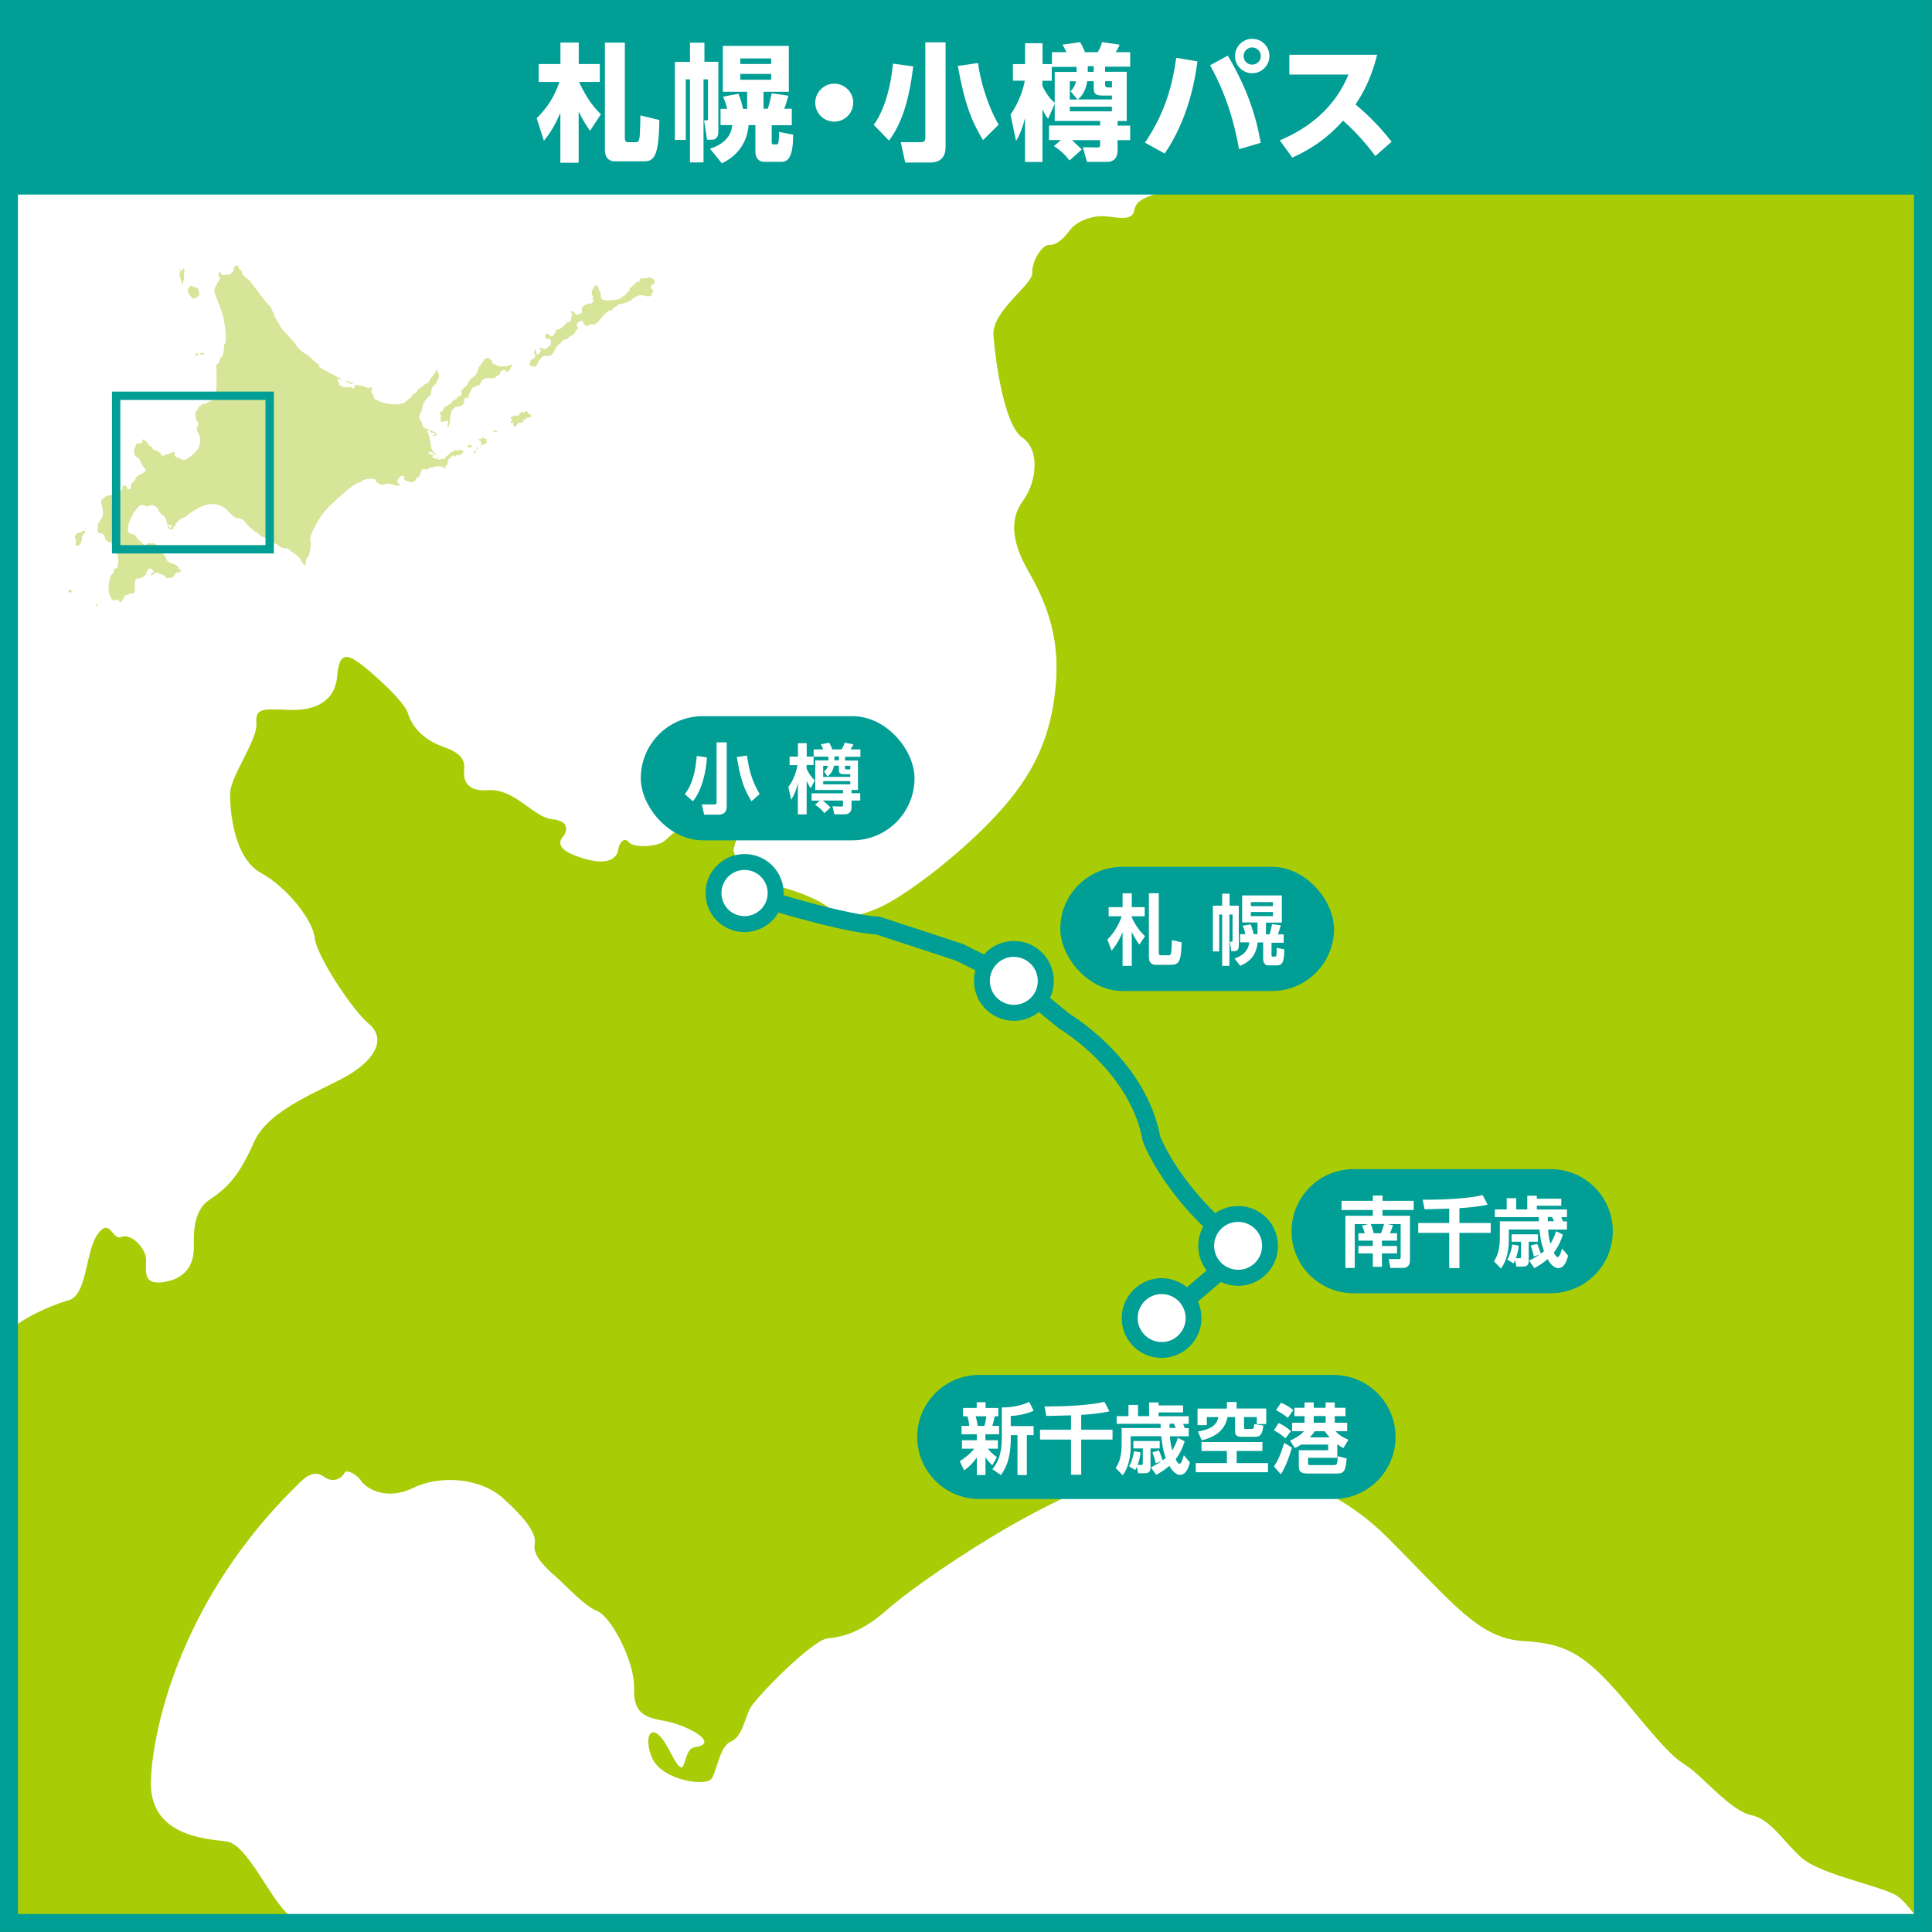
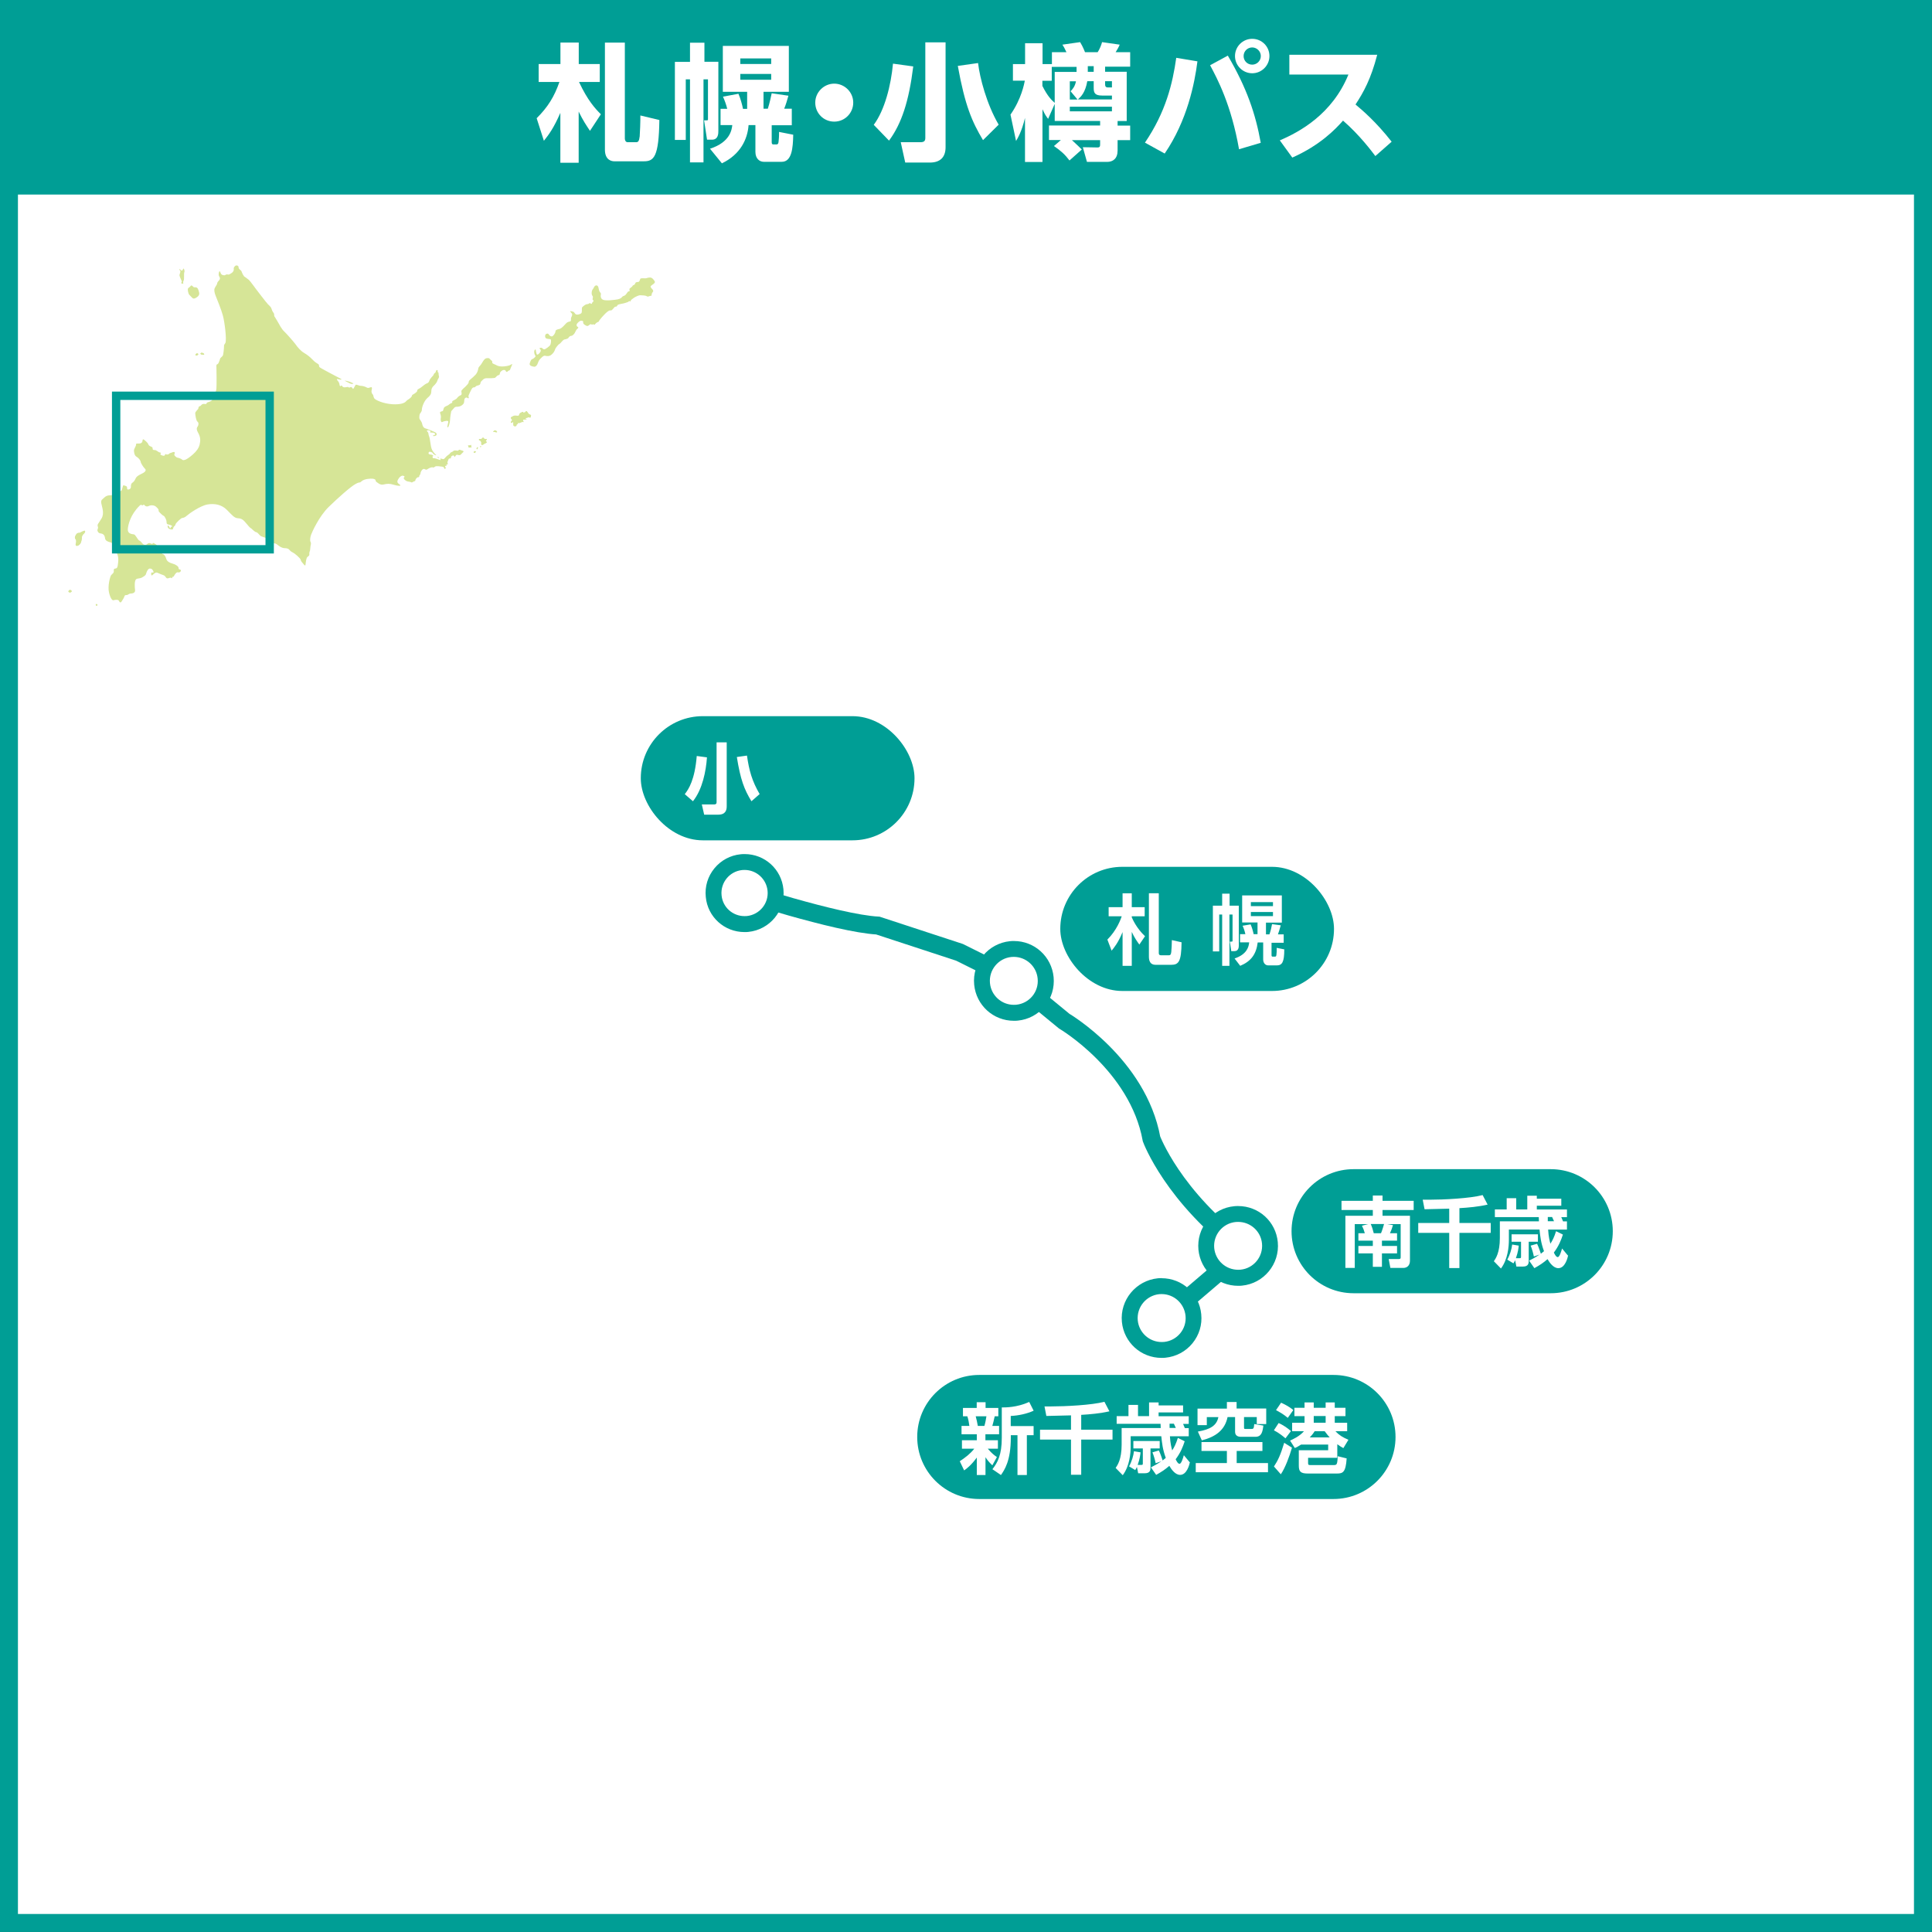
<svg xmlns="http://www.w3.org/2000/svg" id="_レイヤー_2" data-name="レイヤー 2" viewBox="0 0 228.9 228.9">
  <rect x="0" y="0" width="228.9" height="228.9" fill="#333333" stroke="none" />
  <defs>
    <style>
      .cls-1 {
        fill: #d6e597;
      }

      .cls-1, .cls-2, .cls-3, .cls-4, .cls-5 {
        stroke-width: 0px;
      }

      .cls-6 {
        stroke-width: 2.13px;
      }

      .cls-6, .cls-2, .cls-7 {
        fill: none;
      }

      .cls-6, .cls-7 {
        stroke: #009e95;
      }

      .cls-7 {
        stroke-width: .99px;
      }

      .cls-3 {
        fill: #fff;
      }

      .cls-4 {
        fill: #009e95;
      }

      .cls-8 {
        clip-path: url(#clippath);
      }

      .cls-5 {
        fill: #a8cc06;
      }
    </style>
    <clipPath id="clippath">
      <rect class="cls-2" x="1.06" y="1.06" width="226.77" height="226.77" />
    </clipPath>
  </defs>
  <g id="_レイヤー_1-2" data-name="レイヤー 1">
    <g>
      <rect class="cls-3" x="1.06" y="1.06" width="226.77" height="226.77" />
      <rect class="cls-2" x="1.06" y="1.06" width="226.77" height="226.77" />
      <g class="cls-8">
        <g>
-           <path class="cls-5" d="m189.78-163.04c-1.36-1.1-3.4-6.21-3.71-7.27-.31-1.07-4.34-2.97-4.13-5.3.2-2.33-2.89-4.2-5.18-2.18-2.3,2.02-2.13,3.78-1.93,4.84.19,1.06-.96,3.94-2.76,5.05-1.79,1.1-4.2,3-5.47,2.61-1.27-.4-3.38-.36-4.24.66-.86,1.02-5.4.39-6.48-1.87-1.09-2.26-1.9-5.57-2.84-2.33-.94,3.24-.44,5.6.56,6.92,1,1.32,1.28,3.44-1.03,5.69-2.3,2.26-2.35,3.54-2.51,4.59-.15,1.05-2.61,4.24-3.63,6.66-1.02,2.42-.35,6.54,1.57,11.41,1.93,4.87,8.16,19.95,10.64,29.05,2.48,9.1,5.76,34.49,3.68,40.15-1.87,3.21-2.2,2.73-2.17,5.07.03,2.34-.79,12.02-1.91,13.85-1.12,1.83-3.74,3.02-4.16,5.11-.43,2.09-1.28,3.11-1.57,4.51-.29,1.39-1.63,2.98-2.45,3.07-.82.09-1.35,1.71-1.07,3.59.28,1.88.35,28.79-.02,32.52-.37,3.73-1.22,4.52-2.11,6.59-.9,2.07-2.6,10.43-6.75,11.92-4.15,1.49-5.44,1.56-5.73,3.07-.29,1.51-2.6.61-4,.67-1.41.07-2.95.71-3.69,1.74-.74,1.03-1.58,1.7-2.4,1.67-.82-.03-2.06,1.91-1.99,3.32.07,1.41-4.85,4.5-4.6,7.44.24,2.93,1.25,10.57,3.42,12.06,2.17,1.48,1.68,5.33.08,7.49-1.6,2.16-1.35,4.86.63,8.33,1.98,3.46,3.82,7.62,3.24,13.69-.57,6.06-2.6,10.44-6.99,15.19-4.38,4.75-11,9.77-14.09,11.07-3.09,1.29-4.49,1.24-5.73.02-1.24-1.21-5.52-2.66-6.69-2.7-1.17-.04-4.92-3.1-4.64-4.38.28-1.28,1.67-3.92-.55-4-2.22-.08-2.96.94-4.84,1.34-1.89.4-2.28,1.56-3.23,1.99-.95.44-3.3.58-3.86-.14-.56-.72-1.19.42-1.2.89-.02.47-.54,2.09-3.9,1.14-3.36-.94-3.2-1.99-2.71-2.56.49-.57,1.01-1.95-1.21-2.15-2.22-.2-4.43-3.67-7.6-3.44-3.17.24-2.85-1.97-2.84-2.44.02-.47.3-1.74-2.36-2.66-2.66-.92-3.88-2.6-4.3-4.02-.42-1.42-4.38-4.96-5.75-5.94-1.37-.99-2.41-1.38-2.63,1.54-.23,2.91-2.49,4.12-5.65,4.01-3.15-.12-4.08-.27-3.92,1.61.16,1.88-3.03,6.21-3.11,8.2-.07,1.98.42,7.74,3.63,9.49,3.21,1.76,6.22,5.73,6.39,7.72.16,1.99,4.37,8.46,6.42,10.18,2.04,1.72.79,4.12-2.33,6-3.11,1.88-9.5,3.98-11.29,8.01-1.78,4.03-3.12,5.38-5.28,6.83-2.16,1.44-1.81,4.73-1.85,5.89-.04,1.17-.47,3.38-3.53,3.85-3.06.48-1.8-2.05-2.22-3.24-.42-1.19-1.78-2.52-2.85-2.09-1.07.43-1.32-2.39-2.79-.34-1.48,2.05-1.2,7.21-3.44,7.83-2.24.62-6.77,2.68-7.29,4.18-.52,1.5-1.72,2.16-4.76,2.17-3.04,0-8.64-.32-12.04,3.07-3.4,3.39-5.74,3.42-4.89,8.83.86,5.41,4.97,14.45.36,22.36-4.62,7.9-6.75,8.76-5.47,11.97,1.29,3.21-1.68,4.27-.26,7.01,1.42,2.74,2.23,2.89,5.26,3.35,3.03.46,5.28,2.65,5.6,6.75.32,4.11,4.6,5.43,8.19,6.38,3.59.95,5.35,4.17,7.56,10.81,2.21,6.64,4.43,10.1,3.66,18.26-.76,8.17-1.73,8.95-3.62,9.35-1.89.4-3.29.35-2.82,3.53.47,3.18-2.27,4.36-3.86,6.41-1.6,2.05-5.51,16.41-3.17,25.97,2.34,9.56,5.07,11.77,6.85,11.13,1.78-.64,6.83-1.27,7.69.87.86,2.13,2.21,3.71,4.07.73,1.86-2.97,3.47-5.37,4.01-7.34.54-1.97,1.82-1.92,3.46-1.86,1.64.06,3.36-2.33,5.93-2.24,2.57.09,6.95-1.15,6.28-5.38-.66-4.24-1.12-14.31,1.87-15.96,2.98-1.64,5.16-.28,9.47-3.04,4.31-2.77,4.32-2.88,5.38-6.24,1.06-3.35,3.05-6.56,5.5-6.35,2.45.2,3.13.82,4.55,3.44,1.43,2.63-.22,2.92-1.84,2.27-1.61-.65-1.49,5.56.31,4.22,1.81-1.34,4.87-5.2,7.86-3.69,2.99,1.51,7.49,3.08,8.99,3.6,1.5.52,2.17,1.48,2.95,2.45.78.97,1.42,2.86,4.38,1.92,2.96-.95,3.78-.92,4.1-.2.32.71,1.04.27,1.44-1.12.4-1.39,1.64-.06,2.4-1.78.77-1.73,3.63-6.42,6.05-5.51,2.43.91,4.87-2.04,3.99-3.36-.89-1.32-3.49-.49-3.29-2.81.2-2.34-4.48-5.55-8.77-6.64-4.29-1.09-8.31-3.11-9.45-7.01-1.14-3.9-3.03-6.66-4.66-6.95-1.63-.29-5.78-5.01-5.95-6.77-.17-1.76-1.78-2.64-2.59-2.9-.81-.26.22-2.8-1.25-4.14-1.47-1.34-5.47-4.06-5.64-2.43-.18,1.63-1.9.63-3.39-.01-1.5-.64-3.49-.36-4.83,1.11-1.34,1.47-3.91,1.38-5.4.5-1.49-.87-3.92-4.82-6.22-5.72-2.31-.9-5.3-8.73-7.98-9.07-2.68-.33-9.33-.69-8.97-7.46.36-6.78,3.94-21.5,17.05-34.48.9-.89,2.07-2.27,3.44-1.28,1.37.98,2.34-.15,2.48-.49.13-.35,1.29.04,1.95,1.01.67.96,3.07,2.33,6.17.81,3.1-1.53,7.88-1.23,10.6,1.2,2.72,2.44,4.06,4.25,3.78,5.52-.28,1.28,1.41,2.86,2.55,3.84,1.14.98,3.27,3.4,4.88,4.04,1.62.65,4.46,6.01,4.35,9.17-.11,3.15,1.51,3.45,3.84,3.89,2.32.43,6.46,2.58,3.4,3.05-1.76.17-.76,4.88-2.95.6-2.18-4.3-3.32-1.88-2.13.74,1.19,2.62,6.43,3.39,7.05,2.36.62-1.03.96-3.83,2.26-4.36,1.31-.54,1.62-2.63,2.25-3.9.63-1.27,7.43-8.16,9.2-8.32,1.76-.17,4-.67,7.15-3.48,3.14-2.81,19.72-14.6,30.32-16.44,10.6-1.84,21.06.18,28.84,7.95,7.79,7.77,10.79,11.98,16.17,12.29,5.37.31,7.54,1.68,12.92,8.19,5.38,6.52,5.29,5.69,7,7.04,1.7,1.35,4.85,4.97,7.06,5.4,2.21.43,3.75,3.06,5.9,5.01,2.15,1.95,8.89,3.25,11.07,4.38,2.18,1.13,4.1,6.35,8.64,6.87,4.54.52,5.65,2.32,7.47,3.67,1.82,1.35,5.02,3.58,8.75,3.72,3.74.13,5.71.67,7.39,2.6,1.68,1.94,3.05,2.92,5.12,3.82,2.07.89,10.93,8.23,11.43,10.59.5,2.36,1.74,3.57,3.65,5.75,1.91,2.17,3.23,4.44,3.59,1.07.36-3.38.94-9.68,2.86-11.01,1.92-1.33,3.01-2.35,2.72-4-.29-1.65.26-3.97.75-4.65.49-.69.74-7.34,1.26-8.84.52-1.5.49-3.85-.4-5.05-.9-1.2-.47-6.57.96-10.38,1.42-3.81,11.75-26.94,25.82-40.71,14.07-13.76,32.81-30.27,39.97-34.11,7.16-3.83,5.05-.52,8.8-4.01,3.76-3.49,13.49-4.07,16.63-3.6,3.14.46,4.04,1.55,4,2.6-.04,1.06,1.09,2.26,2.01,2.65.92.38,4.51,4.49,9.71,3.28,5.19-1.21,8.83-1.55,14.96.43,6.13,1.98,12.09,2.08,9.24-.01-2.85-2.09-4.91-3.46-3.13-7.13,1.77-3.68,5.41-7.05,8.06-6.14,2.65.92,1.94,1.36.84,2.72-1.1,1.36,1.95,4.16,4.03,5.06,2.07.89,5.58.91,6.84,1.77,1.26.87,2.84-.95,3.79-1.27.95-.31,2.35-.26,2.4-1.78.06-1.52,2.63-4.7,4.26-4.52,1.63.18,1.45-1.24,1.48-1.94.03-.7,1.82-1.92,1.9-3.91.07-1.98,3.1-7.84,6.07-6.1,2.97,1.74,3.14.47,6.37-1.29,3.22-1.76,5.56-1.67,6.01-1.19.45.49,1.52.06,3.09-1.29,1.57-1.34,8.2-.17,10.53.15,2.33.32,2.87,1.39,2.94,2.68.07,1.29,3.27.12,2.05-1.68-1.22-1.8-.96-2.61.79-2.31,1.74.3-.74-2.13,1.72-2.28,2.46-.14-.66-1.08.49-3.84,1.16-2.77,1.34-4.75,2.86-4.69,1.52.06,1.99.07,2.17-1.67.18-1.75,1.98-2.85,3.5-2.91,1.52-.06,1.52,3.1,2.38,1.96.86-1.14,1.31-3.7,4.55-2.76,3.24.94,4.12-.55,5.58-2.13,1.46-1.58,4.45-3.35.85-4.18-3.59-.83-4.48-2.27-5.47-.79-.99,1.49-3.3.58-3.87.44-.58-.14-4.1-.03-4.13.9-.03.94-3.68,1.39-4.56,3.11-.88,1.72-4.94,3.92-5.93,5.28-.99,1.37-2.94,3.52-3.99,3.59-1.06.08-5.9-1.97-4.45.07,1.45,2.04-.28,1.28-2.02.74-1.73-.53-6.11-2.44-7.99-2.16-1.88.28-1.99-3.23-.82-3.07,1.16.16-.06-1.64-2.04-2.07-1.97-.42-4.78-.29-4.59-2.39.19-2.1,1.37-2.17,2.76-1.89,1.4.29,3.57,1.42,3.55,2-.02.58,2.94,3.03,4.8,3.1,1.87.07-5.94-3.85-7.48-13.14-1.53-9.3-1.87-12.82-2.94-15.44-1.07-2.61-.19-4.45-2-6.04-1.81-1.59-.84-2.6.91-2.54,1.75.06,4.51,1.45,3.19,2.34-1.32.89-.05,1.17,2.53,1.15,2.57-.02,4.3.97,4.39,1.68.09.71,1.12,1.33-1.6,2.17-2.72.83-1.71,1.93,1.47,1.22,3.19-.71,3.54-3.97.09-5.61-3.45-1.65-11.06-4.73-14.18-5.67-3.12-.93-4.39-4.6-4.78-6.96-.38-2.35-2.96-5.49-3.73-6.8-.77-1.32-.36-6.21.51-7.7.87-1.49,2.81-3.06,2.92-6.33.12-3.27,3.28-12.87,8.47-17.24,5.19-4.37,5.39-6.82,5.51-10.09.12-3.27,1.38-5.68,3.8-7.82,2.42-2.13,4.63-5.1,5.19-7.53.56-2.44,3.08-4.22,2.23-6.7-.84-2.49-.04-5.15-1.32-5.55-1.27-.4.59-3.49-1.53-3.22-2.11.28-1.17,3.35-2.96,4.22-1.79.87-1.86,2.74-2.35,3.54-.5.8-5.23,5.19-5.91,7.97-.69,2.78-2.59,3.77-4.37,4.29-1.78.52-7.7,5.8-9.61,6.9-1.91,1.1-4.16,1.72-3.99,3.6.16,1.88-3.31,3.97-5.22,5.07-1.91,1.1-2.63,1.31-2.54,2.36.08,1.06-2.48,3.77-4.63,4.98-2.15,1.21-3.24,2.1-4.58,3.69-1.34,1.59-6.61,4.79-20.14,3.83-13.54-.96-25.04-6.41-26.47-8.81-1.43-2.39-1-4.72-2.25-5.7-1.25-.98-1.75-3.34-1.7-4.74.05-1.4,1.86-6.13-.49-5.87-2.35.27-3.7,1.97-6.22.59-2.52-1.38-5.75-2.55-8.91-2.67-3.15-.11-6.81-2.47-7.9-1.34-1.09,1.13-3.05,6.56-3.95,5.7-.91-.85-1.93-3.71-4.37-2.15-1.56,1-2.2-.55-3.13-.58-.93-.04-3.18.58-4.59.65-1.41.06-3.02-.46-3.57-1.65-.54-1.19-2.17-1.48-2.45-.21-.28,1.28-1.6-.88-1.67-2.4-.06-1.52-1.37-4.15-2.38-5.24-1.01-1.09-3.15-3.51.45-2.56,3.59.95,6.75,1.07,3.53-.69-3.21-1.75-29.51-15.35-31.09-16.93-1.58-1.58.36-3.5-2.96-5.26-3.34-1.76-6.49-4.92-8.63-7.1-2.15-2.18-6.34-5.85-11.15-8.6-4.81-2.75-9.97-8.79-12.31-12.27-2.33-3.48-13.9-16.54-17.41-19.82-3.5-3.29-7.11-10.09-9.53-14.39-2.42-4.3-4.76-7.43-4.97-8.14-.21-.71.35-3.26-1.22-5.07-1.57-1.81-2.62-5.13-3.15-6.67-.53-1.54-3.12-4.09-5.16-5.92-2.04-1.83-17.44-22.16-17.44-22.16,0,0-8.69-12.02-10.39-13.48-1.7-1.47-7.53-5.54-7.53-5.54Z" />
          <g>
            <g>
              <path class="cls-2" d="m160.63,60.7s1.22,16.35-14.96,23.18c0,0-4.71,1.58-7.62,10.1,0,0-13.05,15.88-24.4,18.48" />
              <path class="cls-6" d="m87.07,105.42s12.04,3.97,16.94,4.24l9.67,3.17,6.29,3.13,6.11,5.02s8.74,5.14,10.35,13.96c0,0,2.54,6.87,11.02,13.15l-8.95,7.64" />
            </g>
            <g>
              <path class="cls-2" d="m58.57,142.46c1.56-.15,2.7-1.54,2.55-3.1-.15-1.56-1.54-2.7-3.1-2.55-1.56.15-2.7,1.53-2.55,3.1.15,1.57,1.54,2.7,3.11,2.55Z" />
              <g>
                <path class="cls-3" d="m146.7,151.39c-1.96,0-3.57-1.47-3.76-3.42-.2-2.08,1.32-3.93,3.4-4.13.12-.01.25-.02.37-.02,1.96,0,3.57,1.47,3.76,3.42.2,2.07-1.32,3.93-3.39,4.13-.12.01-.25.02-.37.02h0Z" />
                <path class="cls-4" d="m146.7,144.77c1.44,0,2.68,1.09,2.82,2.56.15,1.56-.99,2.95-2.55,3.1-.09,0-.19.01-.28.01-1.45,0-2.68-1.09-2.83-2.56-.15-1.56.99-2.95,2.55-3.1.09,0,.19-.01.28-.01m0-1.88c-.15,0-.31,0-.46.02-1.26.12-2.39.72-3.19,1.7-.8.97-1.17,2.2-1.05,3.46.24,2.43,2.26,4.27,4.7,4.27.15,0,.31,0,.46-.02,2.59-.25,4.49-2.57,4.24-5.16-.23-2.43-2.25-4.27-4.7-4.27h0Z" />
              </g>
              <g>
                <path class="cls-3" d="m120.11,120c-1.95,0-3.56-1.47-3.76-3.41-.2-2.08,1.32-3.93,3.4-4.14.13-.01.25-.02.37-.02,1.96,0,3.57,1.47,3.76,3.42.1,1-.2,1.99-.84,2.77-.64.78-1.55,1.26-2.56,1.36-.12.01-.25.02-.37.02h0Z" />
                <path class="cls-4" d="m120.12,113.37c1.44,0,2.68,1.1,2.82,2.57.16,1.56-.98,2.95-2.55,3.1-.1,0-.19.01-.28.01-1.44,0-2.68-1.1-2.82-2.57-.15-1.56.99-2.95,2.55-3.1.09,0,.19-.01.28-.01m0-1.88c-.15,0-.31,0-.46.02-2.59.26-4.5,2.57-4.24,5.16.24,2.43,2.26,4.27,4.7,4.27.16,0,.31,0,.47-.02,1.25-.12,2.39-.73,3.19-1.7.8-.98,1.17-2.2,1.05-3.46-.24-2.43-2.26-4.27-4.7-4.27h0Z" />
              </g>
              <g>
                <path class="cls-3" d="m137.64,159.94c-1.95,0-3.57-1.46-3.77-3.41-.2-2.07,1.32-3.93,3.39-4.14.13-.01.25-.02.37-.02,1.96,0,3.58,1.47,3.76,3.42.1,1-.19,1.98-.83,2.76-.64.78-1.55,1.27-2.56,1.37-.13.01-.25.02-.37.02Z" />
                <path class="cls-4" d="m137.63,153.32c1.45,0,2.68,1.1,2.83,2.57.16,1.56-.99,2.95-2.55,3.1-.09,0-.18.01-.28.01-1.44,0-2.68-1.09-2.83-2.56-.15-1.56.99-2.95,2.55-3.11.09,0,.18-.01.27-.01m0-1.89c-.15,0-.3,0-.45.02-2.6.27-4.5,2.59-4.25,5.17.24,2.43,2.26,4.26,4.7,4.26.15,0,.3,0,.46-.02,1.26-.13,2.4-.73,3.2-1.71.8-.98,1.17-2.2,1.04-3.45-.23-2.42-2.25-4.26-4.7-4.26h0Z" />
              </g>
            </g>
            <g>
              <path class="cls-2" d="m161.3,63.19c1.28-.13,2.22-1.27,2.1-2.55-.13-1.28-1.27-2.22-2.55-2.09-1.28.12-2.22,1.27-2.09,2.55.13,1.28,1.27,2.22,2.55,2.1Z" />
              <g>
                <path class="cls-3" d="m88.21,109.49c-1.91,0-3.48-1.43-3.66-3.32-.1-.97.19-1.93.82-2.69.62-.76,1.51-1.23,2.48-1.33.12-.01.25-.02.37-.02,1.9,0,3.47,1.43,3.65,3.32.1.98-.19,1.93-.82,2.69-.62.75-1.5,1.22-2.48,1.32-.13.01-.25.02-.37.02h0Z" />
                <path class="cls-4" d="m88.22,103.07c1.39,0,2.58,1.06,2.72,2.47.15,1.5-.95,2.83-2.45,2.99-.09,0-.18.01-.28.01-1.4,0-2.59-1.05-2.72-2.47-.15-1.5.95-2.84,2.45-2.99.09,0,.18-.01.28-.01m0-1.88c-.15,0-.31,0-.46.02-1.23.12-2.34.72-3.12,1.67-.78.95-1.15,2.16-1.02,3.39.22,2.37,2.2,4.16,4.59,4.16.15,0,.31,0,.46-.02,2.54-.26,4.4-2.52,4.15-5.05-.23-2.37-2.21-4.17-4.59-4.17h0Z" />
              </g>
              <path class="cls-2" d="m175.16,119.86c1.28-.12,2.22-1.27,2.1-2.55-.12-1.28-1.27-2.22-2.55-2.09-1.28.12-2.22,1.26-2.09,2.54.13,1.28,1.27,2.22,2.55,2.09Z" />
            </g>
            <rect class="cls-4" x="125.62" y="102.7" width="32.43" height="14.71" rx="7.35" ry="7.35" />
            <path class="cls-2" d="m71.41,160.81h-23.36c-4.06,0-7.35-3.29-7.35-7.35h0c0-4.06,3.29-7.35,7.35-7.35h23.36c4.06,0,7.35,3.29,7.35,7.35h0c0,4.06-3.29,7.35-7.35,7.35Z" />
            <path class="cls-4" d="m157.99,177.6h-41.97c-4.06,0-7.35-3.29-7.35-7.35h0c0-4.06,3.29-7.35,7.35-7.35h41.97c4.06,0,7.35,3.29,7.35,7.35h0c0,4.06-3.29,7.35-7.35,7.35Z" />
            <g>
              <path class="cls-3" d="m113.72,173.12c.62-.41,1.25-.89,1.71-1.48h-1.46v-1h1.76v-.71h-1.81v-.99h.93c-.05-.37-.12-.79-.24-1.14h-.52v-.99h1.63v-.68h1.05v.68h1.51v.99h-.43c-.14.61-.16.73-.28,1.14h.8v.99h-1.62v.71h1.48v1h-1.2c.52.6.78.78,1.08.99l-.54.98c-.42-.41-.57-.59-.81-.96v2.11h-1.03v-2.07c-.66.9-1.18,1.3-1.5,1.52l-.52-1.09Zm1.88-5.32c.11.37.18.76.25,1.14h.78c.1-.32.2-.85.24-1.14h-1.26Zm6.86-.66c-.81.37-1.81.58-2.71.62v1.2h2.71v1.08h-.8v4.72h-1.11v-4.72h-.79v.3c0,2.75-.76,3.83-1.17,4.42l-1.01-.69c.62-.79,1.11-1.7,1.11-3.71v-3.61c.42,0,1.76.02,3.25-.65l.53,1.05Z" />
              <path class="cls-3" d="m126.89,167.69c-.42,0-2.45.07-2.92.07l-.22-1.13c.25,0,.47,0,.8,0,1.62,0,4.8-.15,6.3-.55l.59,1.13c-1.08.25-2.3.36-3.34.42v1.76h3.71v1.17h-3.71v4.17h-1.21v-4.17h-3.67v-1.17h3.67v-1.72Z" />
              <path class="cls-3" d="m140.98,173.22c-.05.27-.35,1.52-1.16,1.52-.58,0-1.03-.64-1.28-1.07-.49.43-.93.72-1.56,1.07l-.62-.89c.29-.15.71-.36,1.23-.72l-.67.23c-.07-.37-.21-.87-.38-1.29l.76-.22c.2.4.42,1.1.45,1.18.09-.07.2-.16.37-.3-.37-1.01-.45-1.76-.53-2.57h-3.63v1.19c0,.85-.12,2.34-.94,3.43l-.84-.86c.21-.31.71-1,.71-2.75v-1.98h4.63c0-.06-.02-.42-.02-.5h-5.2v-.91h1.4v-1.33h1.13v1.33h1.31v-1.62h1.13v.35h2.9v.83h-2.9v.45h3.57v.91h-.67c.08.18.17.4.21.5h.46v.97h-2.23c.05.86.19,1.38.27,1.67.25-.39.45-.77.67-1.48l.81.4c-.21.65-.5,1.38-1.07,2.13.08.17.26.54.46.54.22,0,.42-.7.51-1.02l.69.83Zm-5.85-1.15c-.03.26-.08.78-.34,1.49h.43c.15,0,.18-.02.18-.18v-1.77h-1.12v-.88h3.12v.88h-1.09v2.21c0,.31,0,.73-.68.73h-.78l-.15-.75c-.07.16-.11.22-.2.37l-.73-.44c.32-.57.52-1.26.58-1.79l.78.13Zm3.44-3.39c0,.07,0,.43,0,.5h.74c-.1-.23-.21-.45-.23-.5h-.52Z" />
              <path class="cls-3" d="m149.57,170.85v1.06h-3.05v1.43h3.71v1.09h-8.56v-1.09h3.69v-1.43h-3.01v-1.06h7.23Zm-4.22-4.74h1.16v.77h3.51v1.84h-1.12v-.83h-1.51v1.2c0,.16,0,.21.15.21h.72c.23,0,.3-.02.34-.58l1.08.18c-.09.74-.21,1.33-.94,1.33h-1.72c-.39,0-.69-.16-.69-.6v-1.74h-.89c-.32,1.55-1.41,2.34-3.05,2.76l-.47-1.04c1.48-.25,2.23-.72,2.43-1.71h-1.37v.95h-1.1v-1.96h3.48v-.77Z" />
              <path class="cls-3" d="m152.3,170.41c-.23-.19-.69-.6-1.37-.95l.56-.86c.52.23,1.01.56,1.46.95l-.65.86Zm-1.36,3.33c.46-.69.77-1.34,1.21-2.8l.92.58c-.3,1.04-.8,2.39-1.32,3.15l-.81-.92Zm1.64-5.75c-.49-.41-.77-.57-1.4-.92l.6-.88c.27.12.93.43,1.45.87l-.66.93Zm.26,2.69c.29-.13,1.13-.5,1.65-1.11h-1.4v-1h1.47v-.79h-1.2v-.99h1.2v-.63h1.09v.63h1.41v-.63h1.08v.63h1.27v.99h-1.27v.79h1.47v1h-1.39c.45.47.86.73,1.54,1.01l-.6.99c-.2-.11-.42-.23-.72-.46v1.61h-3.46v.57c0,.24.02.29.29.29h2.72c.42,0,.44-.06.51-1.05l1.05.26c-.11,1.67-.46,1.79-1.16,1.79h-3.45c-.88,0-1.06-.26-1.06-.96v-1.8h3.48v-.67h-3.21c-.31.21-.52.31-.74.41l-.57-.89Zm2.92-1.11c-.13.2-.23.36-.58.73h2.36c-.16-.16-.29-.33-.59-.73h-1.2Zm1.3-1.8h-1.41v.79h1.41v-.79Z" />
            </g>
            <g>
              <path class="cls-2" d="m180.77,113.06c.85.36,1.65.99,1.97,1.3.62-.73.94-1.52,1.14-2.44h-3.07c-.58.84-1.3,1.57-2.15,2.14l-.6-.71c.63-.4,2.02-1.33,2.73-3.37l.96.11c-.09.26-.22.59-.43.99h3.69c-.33,1.9-1.37,5.53-6.34,6.51l-.41-.87c1.41-.26,2.71-.74,3.79-1.69-.55-.58-1.2-.98-1.84-1.34l.56-.64Z" />
-               <path class="cls-2" d="m186.02,110.26h2.42v2.63h-1.37c-.02.15-.09.88-.11,1.04h1.57c0,.11-.02,2.59-.35,3.25-.24.48-.57.48-.91.48h-.93l-.14-.83h.95c.16,0,.27,0,.35-.16.07-.17.19-1.01.21-1.96h-1.63c.14-.91.23-1.59.25-2.6h1.31v-1.05h-1.63v-.8Zm2.42,6.5c.28-.02.54-.03,1-.09v-2.15h-.66v-.73h.66v-3.53h4v.71h-3.21v.5h2.95v.63h-2.95v.52h2.95v.64h-2.95v.52h3.44v.73h-2.15c.07.22.15.44.41.85.5-.33.58-.4,1.06-.82l.66.49c-.53.47-1.11.83-1.24.9.54.53.98.74,1.38.93l-.47.79c-1.27-.73-2.05-1.59-2.57-3.14h-.52v2.05c.74-.11,1.06-.17,1.33-.23v.75c-1.03.26-2.24.41-3.01.48l-.12-.81Z" />
            </g>
            <g>
              <path class="cls-2" d="m124.5,64c.53-.36,1.14-.79,1.65-1.52h-1.42v-.75h1.65v-.76h-1.69v-.74h.9c0-.07-.09-.72-.24-1.16h-.5v-.74h1.53v-.67h.78v.67h1.41v.74h-.38c-.17.75-.19.84-.29,1.16h.8v.74h-1.53v.76h1.34v.75h-1.19c.19.23.53.63,1,.93l-.41.73c-.42-.41-.52-.54-.75-.87v2.04h-.78v-2.03c-.67.89-1.13,1.24-1.44,1.46l-.45-.75Zm1.59-4.93c.12.39.24,1.07.25,1.16h.82c.1-.33.21-.87.25-1.16h-1.33Zm6.21-.65c-.74.35-1.64.58-2.51.61v1.24h2.51v.78h-.8v4.26h-.85v-4.26h-.87v.22c0,2.27-.45,3.14-1.09,4.04l-.79-.54c.71-.85,1.07-1.68,1.07-3.47v-3.03c1.43.02,2.34-.36,2.86-.61l.46.76Z" />
              <path class="cls-2" d="m133.04,60.03h3.37v-2.37h.88v2.37h3.39v.86h-3.39v4.42h-.88v-4.42h-3.37v-.86Z" />
              <path class="cls-2" d="m143.25,62.43c-.23.76-.69,1.99-1.25,2.83l-.64-.68c.7-1.07,1.08-2.2,1.22-2.61l.67.46Zm-1.45-2.5c.29.13.94.49,1.29.76l-.5.67c-.36-.3-.85-.58-1.23-.76l.44-.67Zm.41-2.16c.34.15.98.54,1.26.75l-.49.71c-.21-.2-.82-.61-1.23-.82l.46-.63Zm4.19,5.57h2.68v.75h-2.68v1.18h-.81v-1.18h-2.32v-.75h2.32v-.51h-2.05v-.7h2.05v-.55h-1.85v-.7h1.85v-.59h-2.24v-.69h2.24v-.59h-1.85v-.73h1.85v-.59h.81v.59h2.31v1.32h.37v.69h-.37v1.29h-2.31v.55h2.42v.7h-2.42v.51Zm0-4.33v.59h1.49v-.59h-1.49Zm0,1.28v.59h1.49v-.59h-1.49Z" />
              <path class="cls-2" d="m150.53,57.66h.88v3.18c0,1.21,0,1.51-.18,2.43-.15.74-.44,1.47-.97,2.07l-.65-.68c.81-1.27.92-2.15.92-3.83v-3.17Zm2.67.27h.89v6.8h-.89v-6.8Zm2.81-.27h.88v7.67h-.88v-7.67Z" />
            </g>
            <path class="cls-4" d="m183.73,153.22h-23.36c-4.06,0-7.35-3.29-7.35-7.35h0c0-4.06,3.29-7.35,7.35-7.35h23.36c4.06,0,7.35,3.29,7.35,7.35h0c0,4.06-3.29,7.35-7.35,7.35Z" />
            <g>
              <path class="cls-3" d="m165.04,145.14c-.13.43-.2.63-.36.97h.84v.88h-1.79v.63h1.79v.88h-1.79v1.59h-1.08v-1.59h-1.71v-.88h1.71v-.63h-1.71v-.88h.76c-.09-.33-.18-.57-.34-.89l.73-.19h-1.58v5.19h-1.11v-6.18h3.25v-.68h-3.71v-1.09h3.71v-.63h1.15v.63h3.69v1.09h-3.69v.68h3.25v5.32c0,.6-.37.86-.78.86h-1.54l-.2-1.05h1.19c.21,0,.23-.09.23-.2v-3.94h-1.61l.7.12Zm-1.42.97c.17-.41.32-.95.36-1.09h-1.58c.16.35.25.65.36,1.09h.87Z" />
              <path class="cls-3" d="m171.7,143.2c-.42,0-2.45.07-2.92.07l-.22-1.13c.25,0,.46,0,.8,0,1.62,0,4.8-.15,6.3-.55l.59,1.13c-1.08.25-2.3.36-3.34.42v1.76h3.71v1.17h-3.71v4.17h-1.21v-4.17h-3.67v-1.17h3.67v-1.72Z" />
              <path class="cls-3" d="m185.79,148.73c-.05.27-.35,1.52-1.16,1.52-.58,0-1.03-.64-1.28-1.07-.49.43-.93.72-1.56,1.07l-.62-.89c.29-.15.71-.36,1.23-.72l-.67.23c-.07-.37-.21-.87-.38-1.29l.76-.22c.2.4.42,1.1.45,1.18.09-.07.2-.16.37-.3-.37-1.01-.45-1.76-.53-2.57h-3.63v1.19c0,.85-.12,2.34-.94,3.43l-.84-.86c.21-.31.71-1,.71-2.75v-1.98h4.63c0-.06-.02-.42-.02-.5h-5.2v-.91h1.4v-1.33h1.13v1.33h1.31v-1.62h1.13v.35h2.9v.83h-2.9v.45h3.57v.91h-.67c.08.18.16.4.21.5h.46v.97h-2.23c.05.86.19,1.38.27,1.67.25-.39.45-.77.67-1.48l.81.4c-.21.65-.5,1.38-1.07,2.13.08.17.26.54.46.54.22,0,.42-.7.51-1.02l.69.83Zm-5.85-1.15c-.03.26-.08.78-.34,1.49h.43c.15,0,.18-.02.18-.18v-1.77h-1.12v-.88h3.12v.88h-1.09v2.21c0,.31,0,.73-.68.73h-.78l-.15-.75c-.07.16-.11.22-.2.37l-.73-.44c.32-.57.52-1.26.58-1.79l.78.13Zm3.44-3.39c0,.07,0,.43,0,.5h.74c-.1-.23-.21-.45-.23-.5h-.52Z" />
            </g>
            <g>
              <path class="cls-3" d="m131.2,111.32c1.13-1.13,1.58-2.41,1.7-2.76h-1.55v-1.08h1.65v-1.64h1.09v1.64h1.53v1.08h-1.53v.12c.1.23.57,1.31,1.57,2.24l-.67.99c-.24-.33-.58-.79-.9-1.5v4.02h-1.09v-4c-.52,1.27-1.02,1.87-1.3,2.2l-.5-1.31Zm6.09-5.48v7.08c0,.17.08.26.25.26h.94c.17,0,.25-.07.29-.39.03-.18.07-1.06.07-1.41l1.15.26c-.03,2.31-.34,2.67-1.25,2.67h-1.83c-.64,0-.79-.48-.79-.96v-7.52h1.16Z" />
              <path class="cls-3" d="m143.7,112.71v-5.41h1.1v-1.42h.88v1.42h1.09v4.73c0,.13,0,.66-.51.66h-.38l-.17-1.13h.22c.09,0,.1-.05.1-.11v-3.1h-.37v6.08h-.86v-6.08h-.35v4.37h-.76Zm3.46-6.62h4.71v3.22h-1.88v1.39h.41c.15-.4.25-.87.31-1.21l1.03.14c-.16.58-.21.73-.33,1.07h.68v1h-1.44v1.48c0,.11.04.16.14.16h.27c.12,0,.15-.06.17-.23.03-.21.04-.52.03-.81l.9.18c0,1.53-.26,1.9-.9,1.9h-.99c-.37,0-.61-.3-.61-.71v-2.01h-.65c-.17,1.4-.79,2.23-2.07,2.77l-.67-.87c1.46-.49,1.68-1.37,1.73-1.91h-1.08v-.97h.63c-.08-.37-.18-.68-.33-1l.95-.16c.15.32.29.81.36,1.16h.46v-1.39h-1.82v-3.22Zm1.04.79v.48h2.62v-.48h-2.62Zm0,1.17v.49h2.62v-.49h-2.62Z" />
            </g>
            <rect class="cls-4" x="75.92" y="84.85" width="32.43" height="14.71" rx="7.35" ry="7.35" />
            <g>
              <path class="cls-3" d="m83.76,89.73c-.11,1.61-.53,3.79-1.66,5.2l-.97-.84c.47-.59,1.19-1.71,1.42-4.52l1.2.16Zm2.34-1.78v7.58c0,.43-.12.99-1,.99h-1.67l-.28-1.21h1.43c.29,0,.32-.13.32-.27v-7.09h1.2Zm2.93,6.98c-.86-1.41-1.3-2.56-1.73-5.24l1.2-.17c.25,1.76.6,3.02,1.5,4.56l-.97.85Z" />
-               <path class="cls-3" d="m101.65,90.08v3.51h-.76v.39h1.03v.87h-1.03v.84c0,.35-.19.79-.8.79h-1.23l-.23-.95,1.05.03c.19,0,.2-.07.2-.26v-.45h-2.39c.13.1.48.38.91.82l-.73.67c-.29-.37-.58-.67-1.11-1l.57-.48h-.97v-.87h3.72v-.39h-3.29v-3.51h1.56v-.44h-1.76v.99h-.83v.4c.25.58.55,1.04.98,1.41l-.49.94c-.13-.19-.32-.47-.48-.89v3.99h-1.04v-3.72c-.17.76-.36,1.28-.79,1.99l-.34-1.51c.57-.76.91-1.66,1.09-2.6h-.94v-1.01h.99v-1.59h1.04v1.59h.82v-.85h1.13c-.05-.15-.1-.31-.29-.6l1-.2c.05.09.26.47.37.8h1.09c.16-.25.29-.5.38-.8l1.03.2c-.09.19-.13.26-.34.6h1.17v.88h-1.82v.44h1.54Zm-.91,1.65h-.74c-.47,0-.61-.13-.61-.54v-.47h-.58c-.15.82-.59,1.14-.77,1.27l-.41-.59c.17-.13.38-.3.47-.67h-.57v1.32h3.21v-.32Zm0,.82h-3.21v.38h3.21v-.38Zm-1.35-2.47v-.46h-.53v.46h.53Zm.72.65v.18c0,.16,0,.25.24.25h.39v-.43h-.63Z" />
            </g>
          </g>
        </g>
      </g>
      <g>
        <path class="cls-1" d="m8.88,63.67c-.01.14.09.21.15.31,0,0,.05.18-.03.44-.08.26.16.27.21.23.04-.04.06.04.27-.19.21-.22.22-.73.23-.84,0-.11.13-.32.26-.42.13-.1.15-.28.09-.32-.06-.04-.47.18-.59.24-.12.06-.14-.02-.28.05-.14.07-.28.36-.29.49Z" />
        <path class="cls-1" d="m11.54,71.7c.04-.07-.12-.21-.18-.09-.08.14.15.16.18.09Z" />
        <path class="cls-1" d="m8.22,70.18c.14.04.28-.05.27-.15-.02-.1-.19-.17-.28-.11-.09.06-.17.21.01.26Z" />
        <path class="cls-1" d="m60.62,49.67c.1.07.05.15,0,.2-.05.05-.14.12-.08.19.07.06.12-.02.2-.07.08-.05.09.11.08.29-.01.17.12.2.2.2.08,0,.18-.03.17-.1-.01-.06.03-.14.05-.13.02,0,.1,0,.1-.05,0-.05.01-.16.06-.13.05.03.1.08.13.03.03-.05.19-.05.24-.09.05-.04.11-.07.18-.03.08.05.08-.04.05-.1-.04-.06-.07-.19-.01-.19.06,0,.15.07.14,0,0-.06.09-.05.2,0,.11.05.02-.06-.07-.14-.09-.08.18-.04.25-.1.07-.06.17-.01.29,0,.11.02.05-.16.1-.19.05-.04,0-.14-.13-.15-.12,0-.29-.33-.35-.38-.07-.05-.14,0-.15.03,0,.04-.01.09-.06.08-.05-.01-.07-.02-.09.03-.02.05-.08.08-.11-.01-.03-.09-.06-.08-.2-.02-.14.06-.3.16-.3.31,0,.15-.25.1-.43.08-.18-.02-.35.1-.5.18-.15.08.04.23.04.23Z" />
        <path class="cls-1" d="m55.5,52.96c0,.07.09.11.12.07.03-.04.14-.02.21,0,.07.01.02-.13,0-.17-.03-.04.05-.19-.03-.15-.08.05-.14.06-.29.05-.15,0,0,.13,0,.2Z" />
        <path class="cls-1" d="m56.22,53.64c.09,0,.15-.08.15-.13,0-.05-.05-.07-.16-.04-.11.03-.14.16,0,.17Z" />
        <path class="cls-1" d="m56.53,53.22c.06-.02.14-.23.04-.23-.1,0-.15.26-.04.23Z" />
        <path class="cls-1" d="m56.92,52.98s.13-.06.07-.1c-.06-.04-.15.01-.07.1Z" />
        <path class="cls-1" d="m56.8,52.17c.22.05.26.29.22.41-.04.13.15.17.25.08.1-.09.21-.13.3-.17.09-.04.16-.14.04-.17-.11-.02-.02-.15.05-.23.08-.09,0-.08-.14-.08-.13,0-.15-.03-.21-.1-.06-.07-.09-.09-.15-.02-.07.07-.07.13-.26.12-.2-.01-.19.13-.1.16Z" />
        <path class="cls-1" d="m58.44,51.16c.07.01.09-.02.12,0,.12.05.38.09.33,0-.04-.08-.15-.17-.22-.17-.07,0-.1.02-.14.06-.04.04-.16.09-.09.1Z" />
        <path class="cls-1" d="m23.47,41.92c-.1-.13-.36.02-.28.19.03.06.39-.06.28-.19Z" />
        <path class="cls-1" d="m24.19,41.96c-.02-.1-.26-.21-.37-.15-.1.06-.09.14.05.18.15.05.33.07.31-.03Z" />
        <path class="cls-1" d="m28.9,32.7c-.11-.09-.27-.5-.3-.58-.02-.09-.35-.24-.33-.43.02-.19-.23-.34-.42-.17-.18.16-.17.3-.15.39.02.09-.08.32-.22.41-.14.09-.34.24-.44.21-.1-.03-.27-.03-.34.05-.07.08-.43.03-.52-.15-.09-.18-.15-.45-.23-.19s-.04.45.05.56c.08.11.1.28-.08.46-.18.18-.19.28-.2.37-.01.08-.21.34-.29.53-.08.19-.03.52.13.91.15.39.66,1.6.85,2.33.2.73.46,2.77.3,3.22-.15.26-.18.22-.17.41,0,.19-.06.96-.15,1.11-.09.15-.3.24-.33.41-.03.17-.1.25-.13.36-.02.11-.13.24-.2.25-.07,0-.11.14-.09.29.02.15.03,2.31,0,2.61-.03.3-.1.36-.17.53-.07.17-.21.84-.54.96s-.44.12-.46.25c-.02.12-.21.05-.32.05-.11,0-.24.06-.3.14-.06.08-.13.14-.19.13-.07,0-.17.15-.16.27,0,.11-.39.36-.37.6.02.24.1.85.27.97.17.12.13.43,0,.6-.13.17-.11.39.05.67.16.28.31.61.26,1.1-.05.49-.21.84-.56,1.22-.35.38-.88.78-1.13.89-.25.1-.36.1-.46,0-.1-.1-.44-.21-.54-.22-.09,0-.39-.25-.37-.35.02-.1.13-.31-.04-.32-.18,0-.24.08-.39.11-.15.03-.18.12-.26.16-.08.03-.26.05-.31-.01-.04-.06-.1.03-.1.07,0,.04-.04.17-.31.09-.27-.08-.26-.16-.22-.2.04-.05.08-.16-.1-.17-.18-.02-.36-.29-.61-.28-.25.02-.23-.16-.23-.2,0-.04.02-.14-.19-.21-.21-.07-.31-.21-.34-.32-.03-.11-.35-.4-.46-.48-.11-.08-.19-.11-.21.12-.02.23-.2.33-.45.32-.25,0-.33-.02-.31.13.01.15-.24.5-.25.66,0,.16.03.62.29.76.26.14.5.46.51.62.01.16.35.68.51.82.16.14.06.33-.19.48-.25.15-.76.32-.91.64-.14.32-.25.43-.42.55-.17.12-.15.38-.15.47,0,.09-.04.27-.28.31-.25.04-.14-.16-.18-.26-.03-.1-.14-.2-.23-.17-.09.03-.11-.19-.22-.03-.12.16-.1.58-.28.63-.18.05-.54.21-.58.34-.04.12-.14.17-.38.17-.24,0-.69-.03-.97.25-.27.27-.46.27-.39.71.07.43.4,1.16.03,1.79-.37.63-.54.7-.44.96.1.26-.13.34-.02.56.11.22.18.23.42.27.24.04.42.21.45.54.03.33.37.44.66.51s.43.33.61.87c.18.53.36.81.29,1.47-.06.66-.14.72-.29.75-.15.03-.26.03-.23.28.04.25-.18.35-.31.51-.13.16-.44,1.32-.25,2.08.19.77.41.94.55.89.14-.05.55-.1.62.07.07.17.18.3.33.06.15-.24.28-.43.32-.59.04-.16.15-.15.28-.15.13,0,.27-.19.48-.18.21,0,.56-.09.5-.43-.05-.34-.09-1.15.15-1.28.24-.13.41-.02.76-.24.35-.22.35-.23.43-.5.09-.27.24-.53.44-.51.2.02.25.07.37.28.11.21-.02.23-.15.18-.13-.05-.12.45.03.34.14-.11.39-.42.63-.3.24.12.6.25.72.29.12.04.17.12.24.2.06.08.11.23.35.15.24-.08.3-.07.33-.02.03.06.08.02.12-.09.03-.11.13,0,.19-.14.06-.14.29-.51.49-.44.19.07.39-.16.32-.27-.07-.11-.28-.04-.26-.23.02-.19-.36-.45-.7-.53-.34-.09-.67-.25-.76-.56-.09-.31-.24-.53-.37-.56-.13-.02-.46-.4-.48-.54-.01-.14-.14-.21-.21-.23-.06-.02.02-.22-.1-.33-.12-.11-.44-.33-.45-.19-.01.13-.15.05-.27,0-.12-.05-.28-.03-.39.09-.11.12-.31.11-.43.04-.12-.07-.31-.39-.5-.46-.19-.07-.43-.7-.64-.73-.21-.03-.75-.06-.72-.6.03-.54.32-1.73,1.37-2.77.07-.07.17-.18.28-.1.11.08.19-.01.2-.04.01-.03.1,0,.16.08.05.08.25.19.49.06.25-.12.63-.1.85.1.22.2.33.34.3.44-.02.1.11.23.2.31.09.08.26.27.39.32.13.05.36.48.35.74,0,.25.12.28.31.31.19.03.52.21.27.24-.14.01-.06.39-.24.05-.18-.34-.27-.15-.17.06s.52.27.57.19c.05-.08.08-.31.18-.35s.13-.21.18-.31c.05-.1.6-.65.74-.67.14-.01.32-.05.57-.28.25-.23,1.58-1.17,2.43-1.32.85-.15,1.69.01,2.31.64.62.62.87.96,1.3.99.43.03.61.13,1.04.66.43.52.42.46.56.56.14.11.39.4.57.43.18.03.3.25.47.4.17.16.71.26.89.35.17.09.33.51.69.55.36.04.45.19.6.29.15.11.4.29.7.3.3.01.46.05.59.21.14.16.24.23.41.31.17.07.88.66.92.85.04.19.14.29.29.46.15.17.26.36.29.09.03-.27.08-.78.23-.88.15-.11.24-.19.22-.32-.02-.13.02-.32.06-.37.04-.06.06-.59.1-.71.04-.12.04-.31-.03-.41-.07-.1-.04-.53.08-.83.11-.31.94-2.16,2.07-3.27,1.13-1.1,2.63-2.43,3.21-2.74.57-.31.41-.04.71-.32.3-.28,1.08-.33,1.33-.29.25.04.32.12.32.21,0,.08.09.18.16.21.07.03.36.36.78.26.42-.1.71-.12,1.2.03.49.16.97.17.74,0-.23-.17-.39-.28-.25-.57.14-.29.43-.57.65-.49.21.07.16.11.07.22-.09.11.16.33.32.41.17.07.45.07.55.14.1.07.23-.08.3-.1.08-.03.19-.02.19-.14,0-.12.21-.38.34-.36.13.01.12-.1.12-.16,0-.06.15-.15.15-.31,0-.16.25-.63.49-.49.24.14.25.04.51-.1.26-.14.45-.13.48-.1.04.04.12,0,.25-.1.13-.11.66-.01.84.01.19.03.23.11.24.22,0,.1.26,0,.16-.13-.1-.14-.08-.21.06-.19.14.02-.06-.17.14-.18.2-.01-.05-.09.04-.31.09-.22.11-.38.23-.38.12,0,.16,0,.17-.13.01-.14.16-.23.28-.23.12,0,.12.25.19.16s.1-.3.36-.22c.26.08.33-.04.45-.17.12-.13.36-.27.07-.34-.29-.07-.36-.18-.44-.06-.08.12-.26.05-.31.04-.05-.01-.33,0-.33.07,0,.07-.29.11-.37.25-.07.14-.4.31-.48.42-.08.11-.24.28-.32.29-.08,0-.47-.16-.36,0,.12.16-.02.1-.16.06-.14-.04-.49-.2-.64-.17-.15.02-.16-.26-.07-.25.09.01,0-.13-.16-.17-.16-.03-.38-.02-.37-.19.02-.17.11-.17.22-.15.11.02.29.11.28.16,0,.05.24.24.39.25.15,0-.48-.31-.6-1.05-.12-.75-.15-1.03-.24-1.24-.09-.21-.02-.36-.16-.48-.15-.13-.07-.21.07-.2.14,0,.36.12.26.19-.11.07,0,.09.2.09.21,0,.34.08.35.13,0,.06.09.11-.13.17-.22.07-.14.15.12.1.26-.06.28-.32,0-.45-.28-.13-.89-.38-1.14-.45-.25-.07-.35-.37-.38-.56-.03-.19-.24-.44-.3-.55-.06-.11-.03-.5.04-.62.07-.12.23-.25.23-.51,0-.26.26-1.03.68-1.38.42-.35.43-.55.44-.81,0-.26.11-.46.3-.63.19-.17.37-.41.42-.6.04-.2.25-.34.18-.54-.07-.2,0-.41-.11-.45-.1-.03.05-.28-.12-.26-.17.02-.09.27-.24.34-.14.07-.15.22-.19.28-.04.06-.42.42-.47.64-.06.22-.21.3-.35.34-.14.04-.62.47-.77.55-.15.09-.33.14-.32.29.01.15-.27.32-.42.41-.15.09-.21.1-.2.19,0,.08-.2.3-.37.4-.17.1-.26.17-.37.3-.11.13-.53.38-1.62.31-1.09-.08-2.01-.51-2.12-.71-.11-.19-.08-.38-.18-.46-.1-.08-.14-.27-.14-.38,0-.11.15-.49-.04-.47-.19.02-.3.16-.5.05-.2-.11-.46-.2-.71-.21-.25,0-.55-.2-.63-.11-.09.09-.24.53-.32.46-.07-.07-.15-.3-.35-.17-.12.08-.18-.04-.25-.05-.07,0-.26.05-.37.05-.11,0-.24-.04-.29-.13-.04-.1-.17-.12-.2-.02-.02.1-.13-.07-.13-.19,0-.12-.11-.33-.19-.42-.08-.09-.25-.28.04-.21.29.08.54.09.28-.06-.26-.14-2.37-1.23-2.49-1.36-.13-.13.03-.28-.24-.42-.27-.14-.52-.39-.69-.57-.17-.18-.51-.47-.89-.69-.39-.22-.8-.7-.99-.98-.19-.28-1.12-1.33-1.4-1.59-.28-.26-.57-.81-.76-1.15-.19-.35-.38-.6-.4-.65-.02-.06.03-.26-.1-.41-.13-.15-.21-.41-.25-.53-.04-.12-.25-.33-.41-.48-.16-.15-1.4-1.78-1.4-1.78,0,0-.7-.96-.83-1.08s-.6-.44-.6-.44Z" />
        <path class="cls-1" d="m63.98,42.55c.15-.14.4-.46.61-.4.21.05.49.09.75-.13.26-.22.36-.42.42-.61.05-.19.4-.61.54-.68.14-.06.36-.45.57-.51,0,0,.4-.05.48-.2.08-.15.25-.24.34-.23.09,0,.25-.11.38-.3.12-.19.18-.42.33-.53.15-.12.16-.18.03-.24-.13-.07-.16-.24-.07-.36.09-.12.3-.37.51-.36.21.02.25.05.22.22-.03.17.37.42.52.4.15-.01.3-.27.43-.2.12.07.18.04.21,0,.03-.04.16.13.25,0,.09-.13.3-.28.36-.27.05,0,.11-.08.13-.16.03-.07.65-.83,1.02-1.09.37-.26.31,0,.53-.21.22-.2.24-.36.42-.36.19,0,.13-.15.25-.22.12-.08.71-.15.87-.22.16-.07.33-.09.37-.14.04-.05.13-.12.19-.05.06.07.07-.02.09-.09.01-.06.2-.21.38-.33.19-.12.56-.31.76-.3.21,0,.64.04.71.09.07.06.21.1.32.03.11-.07.31-.02.3-.11-.01-.09.03-.29.13-.38.1-.09.07-.22-.03-.33-.1-.1-.3-.29-.18-.41.12-.12.58-.33.45-.54-.13-.21-.31-.45-.55-.45s-.33.06-.48.09c-.15.03-.63-.06-.68.07-.06.13-.09.34-.22.36-.13.02-.29,0-.36.13-.06.13-.06.19-.2.24-.14.05-.12.09-.18.17-.06.08-.32.23-.33.3,0,.07.07.29-.03.28-.1,0-.14.02-.21.13-.07.11-.23.34-.35.38-.12.04-.24.09-.29.17-.05.08-.21.21-.52.27-.31.06-1.45.21-1.76.03-.32-.18-.23-.57-.22-.6,0-.04.03-.16-.07-.24s-.18-.37-.2-.5c-.01-.13-.09-.39-.31-.34-.22.05-.25.3-.34.4s-.18.28-.17.51c0,.22.07.29.12.37.05.07.02.14,0,.25-.01.11-.04.17.06.22.09.06.03.14-.03.19-.06.05-.11.12-.12.19-.01.07-.09.06-.14.02-.05-.03-.13-.11-.19-.02s-.29.08-.38.12c-.09.04-.43.26-.47.39-.04.14.04.52-.08.65-.13.13-.56.24-.69.1-.14-.14-.17-.27-.28-.28-.11-.02-.43-.16-.31.02.11.19.22.17.2.35-.02.18-.12.26-.14.42-.02.16.04.32-.1.36-.14.04-.28.05-.44.19-.15.14-.55.66-.85.71-.3.06-.44.12-.45.3-.01.18-.24.53-.4.57-.16.04-.31-.1-.37-.2-.06-.09-.13-.18-.32-.09-.18.09-.19.47.02.55.21.08.49.02.53.14.04.12,0,.52-.09.65-.09.13-.55.49-.7.49-.15,0-.24-.19-.36-.19-.12,0-.28.05-.14.16.14.11.11.25,0,.4-.11.15-.34.39-.41.16-.07-.23-.09-.41-.09-.46,0-.05-.08-.1-.15.04-.07.14-.04.43.05.56.1.13.07.2,0,.26-.07.06-.18.19-.32.23-.14.04-.21.23-.3.51-.09.28.34.37.53.39.19.02.34-.19.39-.32.05-.14.16-.45.32-.6Z" />
        <path class="cls-1" d="m59.51,43.88c.11-.06.34-.08.39.04.05.12.14.21.25.08.11-.13.23-.09.27-.18.03-.1.26-.62.26-.62,0,0,.02-.14-.15,0-.17.14-.74.23-1.09.22-.35,0-.61-.13-.67-.18-.06-.04-.38-.14-.43-.22-.05-.08.03-.22-.1-.3-.13-.07-.23-.29-.37-.29-.15,0-.3-.01-.43.11-.13.12-.25.32-.37.52-.12.2-.22.28-.27.35-.06.06-.13.16-.14.29-.01.13-.12.49-.32.7-.2.21-.46.43-.58.53-.11.09-.23.19-.23.34,0,.15-.22.37-.35.5-.13.13-.52.44-.52.57,0,.13.11.42-.07.48-.18.07-.33.2-.43.33-.1.13-.14.13-.31.23-.16.09-.31.14-.27.23.04.09-.04.14-.18.19-.14.04-.24.2-.39.25-.15.06-.35.14-.42.28-.08.14-.04.35-.19.39-.15.04-.32.06-.25.25.07.19.12.39.07.6-.05.2.05.51.18.43.12-.08.47-.15.61-.14.14.02.11.13.08.24-.03.11-.14.55-.04.54.1,0,.26-.59.27-.86,0-.27.11-.98.14-1.05.03-.07.26-.28.35-.41.09-.12.27-.14.37-.13.1,0,.37-.03.55-.18.19-.14.25-.26.26-.41.02-.15,0-.41.19-.48.18-.08.21.1.32.06.11-.04-.02-.19,0-.26,0-.07.34-.79.42-.89.08-.11.17-.15.28-.14.11,0,.12-.1.23-.16.11-.06.34-.08.43-.17.08-.09.05-.29.16-.38.11-.09.27-.37.61-.37.34,0,.95.01,1.05-.07.1-.08.21-.25.34-.28.13-.03.2-.08.2-.2,0-.12.1-.27.31-.38Z" />
-         <path class="cls-1" d="m55.62,53.02s-.12,0-.12-.07c0-.07-.14-.2,0-.2.15,0,.21,0,.29-.05.08-.05,0,.11.03.15.03.04.07.18,0,.17-.07-.01-.18-.03-.21,0Z" />
        <path class="cls-1" d="m56.22,53.64c.09,0,.15-.08.15-.13,0-.05-.05-.07-.16-.04-.11.03-.14.16,0,.17Z" />
        <path class="cls-1" d="m56.53,53.22c.06-.02.14-.23.04-.23-.1,0-.15.26-.04.23Z" />
        <path class="cls-1" d="m56.92,52.98s.13-.06.07-.1c-.06-.04-.15.01-.07.1Z" />
        <path class="cls-1" d="m56.8,52.17c-.09-.02-.09-.17.1-.16.2.01.19-.05.26-.12.07-.07.09-.05.15.02.06.07.08.1.21.1.13,0,.22,0,.14.08-.08.09-.17.21-.05.23.11.02.05.13-.04.17-.09.04-.21.08-.3.17-.1.09-.29.05-.25-.08.04-.12,0-.36-.22-.41Z" />
        <path class="cls-1" d="m58.56,51.16c.12.05.38.09.33,0-.04-.08-.15-.17-.22-.17-.07,0-.1.02-.14.06-.04.04-.16.09-.09.1.07.01.09-.02.12,0Z" />
        <path class="cls-1" d="m60.62,49.67s-.19-.15-.04-.23c.15-.08.32-.2.5-.18.18.02.43.07.43-.08,0-.15.16-.25.3-.31.14-.06.17-.08.2.02.03.1.09.06.11.01.02-.05.04-.04.09-.03.05.01.06-.04.06-.08,0-.04.08-.08.15-.03.07.05.23.37.35.38.12,0,.18.11.13.15-.05.04.01.21-.1.19-.11-.02-.21-.07-.29,0-.07.06-.34.02-.25.1.09.08.18.19.07.14-.11-.05-.21-.06-.2,0,0,.06-.08-.02-.14,0-.06,0-.02.14.01.19.04.06.03.14-.05.1-.08-.05-.13-.01-.18.03-.05.04-.22.04-.24.09-.03.05-.08,0-.13-.03-.05-.03-.05.08-.06.13,0,.05-.09.05-.1.05-.02,0-.06.07-.05.13.01.06-.09.1-.17.1-.08,0-.21-.03-.2-.2.01-.17,0-.34-.08-.29-.08.05-.13.13-.2.07-.07-.06.03-.14.08-.19.05-.05.11-.13,0-.2Z" />
        <path class="cls-1" d="m51.9,54.23c.06.05.18.04.09-.04-.09-.08-.27-.11-.09.04Z" />
        <path class="cls-1" d="m11.36,71.62c.07-.12.22.02.18.09-.04.07-.26.06-.18-.09Z" />
        <path class="cls-1" d="m8.22,70.18c.14.04.28-.05.27-.15-.02-.1-.19-.17-.28-.11-.09.06-.17.21.01.26Z" />
        <path class="cls-1" d="m9.02,63.98c-.05-.1-.16-.17-.15-.31.01-.14.15-.42.29-.49.14-.07.16,0,.28-.05.12-.06.53-.28.59-.24.06.04.04.22-.09.32-.13.1-.26.32-.26.42,0,.11-.02.61-.23.84-.21.22-.22.14-.27.19-.04.04-.29.03-.21-.23.08-.26.03-.44.03-.44Z" />
        <path class="cls-1" d="m23.18,42.11c.03.06.39-.06.28-.19-.1-.13-.36.02-.28.19Z" />
        <path class="cls-1" d="m23.88,42c.15.05.33.07.31-.03-.02-.1-.26-.21-.37-.15-.1.06-.09.14.05.18Z" />
        <path class="cls-1" d="m21.34,32.07c-.08-.07-.15-.27-.02-.16.13.11.18.21.29.11.11-.1.08-.28.16-.18.08.1.13.31.06.44-.06.13.02.81-.07.95-.09.14-.07.3-.04.35.03.05-.06.03-.15.02-.09-.02-.16-.1-.06-.15.1-.05-.06-.33-.06-.33,0,0-.22-.44-.18-.57.03-.13.16-.39.07-.48Z" />
        <path class="cls-1" d="m22.47,34.01c.1-.06.13-.26.29-.16.16.11.11.21.39.19.28-.02.37.3.44.61.08.31-.12.48-.36.63-.24.15-.36.1-.46,0-.1-.1-.24-.26-.34-.35-.11-.09-.26-.7-.12-.8.14-.1.16-.13.16-.13Z" />
        <path class="cls-1" d="m40.86,45.09s.43.08.59.15c.16.07.4.16.41.2,0,.04-.16.06-.28.03-.13-.03-.41-.2-.52-.25-.1-.05-.22-.1-.19-.13Z" />
      </g>
      <rect class="cls-7" x="13.76" y="46.89" width="18.19" height="18.19" />
      <rect class="cls-4" x="1.06" y="1.06" width="226.77" height="21.99" />
      <g>
        <path class="cls-3" d="m63.59,14c1.31-1.3,2.08-2.54,2.69-4.29h-2.46v-2.12h2.58v-2.55h2.17v2.55h2.49v2.12h-2.46c1.02,2.19,1.92,3.16,2.59,3.83l-1.29,1.96c-.45-.67-.83-1.23-1.34-2.28v6.06h-2.17v-5.91c-.78,1.79-1.35,2.56-1.95,3.31l-.86-2.68Zm10.44-8.95v11.37c0,.15.07.43.34.43h.99c.27,0,.36-.15.43-.69.03-.29.09-1.88.08-2.48l2.25.54c-.06,4.38-.65,4.89-1.83,4.89h-3.51c-.29,0-1.11-.12-1.11-1.38V5.05h2.36Z" />
        <path class="cls-3" d="m81.74,5.06h1.72v2.26h1.65v8.17c0,.33,0,1.06-.76,1.06h-.58l-.35-2.29h.29c.17,0,.17-.04.17-.15v-4.71h-.53v9.84h-1.6v-9.84h-.5v7.18h-1.29V7.33h1.79v-2.26Zm6.78,5.82h-2.88v-5.44h7.82v5.44h-3v2h.51c.21-.63.39-1.51.46-1.83l1.98.29c-.15.55-.3,1.04-.5,1.54h.9v1.96h-2.38v2c0,.06,0,.27.18.27h.4c.18,0,.21-.16.23-.3.03-.22.07-.7.06-1.18l1.68.33c-.03,1.57-.16,3.21-1.36,3.21h-2.13c-.51,0-.99-.39-.99-1.17v-3.18h-.81c-.12,1.67-.97,3.48-3.16,4.53l-1.41-1.73c2.42-.78,2.58-2.29,2.64-2.8h-1.39v-1.93h.79c-.12-.5-.29-.96-.5-1.44l1.83-.34c.24.54.45,1.33.54,1.79h.49v-2Zm-.81-3.96v.66h3.66v-.66h-3.66Zm0,1.84v.69h3.66v-.69h-3.66Z" />
        <path class="cls-3" d="m101.09,12.16c0,1.23-.99,2.25-2.25,2.25s-2.25-1-2.25-2.25,1.04-2.25,2.25-2.25,2.25.99,2.25,2.25Z" />
        <path class="cls-3" d="m108.2,7.87c-.51,4.12-1.38,6.78-2.87,8.79l-1.81-1.87c1.3-1.75,2.04-4.67,2.28-7.25l2.4.33Zm3.83-2.85v12.42c0,1.2-.65,1.82-1.86,1.82h-2.92l-.53-2.41h2.33c.5,0,.58-.21.58-.53V5.02h2.4Zm4.44,11.59c-1.3-2.17-2.14-4.09-2.99-8.8l2.4-.34c.2,1.74,1.02,4.88,2.44,7.3l-1.86,1.84Z" />
        <path class="cls-3" d="m124.96,12.31l-.78,1.77c-.22-.29-.36-.46-.67-1.14v6.25h-2.07v-5.22c-.4,1.66-.87,2.41-1.06,2.73l-.66-3.12c1.29-1.84,1.62-3.63,1.7-4.02h-1.41v-1.97h1.44v-2.47h2.07v2.47h1.11v-1.41h1.72c-.27-.56-.3-.62-.48-.89l2.1-.3c.12.2.33.56.58,1.19h1.5c.24-.36.43-.84.52-1.19l2.09.3c-.12.3-.29.58-.48.89h1.72v1.72h-2.97v.6h2.56v5.84h-1.08v.54h1.49v1.72h-1.49v1.23c0,.96-.55,1.35-1.24,1.35h-2.39l-.49-1.74,1.75.03c.3,0,.3-.18.3-.42v-.45h-3.34c.52.47.88.83,1.17,1.11l-1.46,1.3c-.54-.71-.98-1.11-1.84-1.71l.82-.71h-1.41v-1.72h6.06v-.54h-5.38v-2.04Zm0-3.79h2.59v-.6h-2.94v1.65h-1.11v.61c.62,1.23,1.06,1.65,1.46,2.01v-3.67Zm2.7,3.27l-.82-.98c.27-.28.52-.57.64-1.18h-.73v2.16h.91Zm4.08.85h-4.99v.55h4.99v-.55Zm0-1.32h-1.17c-.85,0-.99-.32-.99-.89v-.81h-.76c-.24,1.35-.73,1.81-1.11,2.16h4.03v-.46Zm-2.16-2.81v-.67h-.7v.67h.7Zm1.35,1.11v.29c0,.22,0,.45.33.45h.48v-.74h-.81Z" />
        <path class="cls-3" d="m141.87,7.27c-.33,2.59-1.2,7-3.88,10.92l-2.34-1.29c2.47-3.63,3.28-7,3.71-10.05l2.52.42Zm4.93,10.42c-.92-5.25-2.56-8.34-3.43-9.96l2.1-1.14c2.25,3.84,3.29,6.91,3.9,10.33l-2.57.76Zm3.6-11.05c0,1.12-.92,2.04-2.04,2.04s-2.04-.92-2.04-2.04.91-2.04,2.04-2.04,2.04.9,2.04,2.04Zm-3.06,0c0,.56.44,1.02,1.02,1.02.55,0,1.02-.45,1.02-1.02s-.48-1.02-1.02-1.02c-.57,0-1.02.46-1.02,1.02Z" />
        <path class="cls-3" d="m162.95,18.49c-.42-.55-1.83-2.46-3.83-4.2-.9,1.02-2.7,2.91-6.01,4.38l-1.48-2.04c2.35-1,6.22-3.11,8.13-7.8h-7v-2.34h10.41c-.75,2.89-1.63,4.46-2.57,5.89.84.71,2.41,2.03,4.28,4.41l-1.92,1.69Z" />
      </g>
      <rect class="cls-6" x="1.06" y="1.06" width="226.77" height="226.77" />
    </g>
  </g>
</svg>